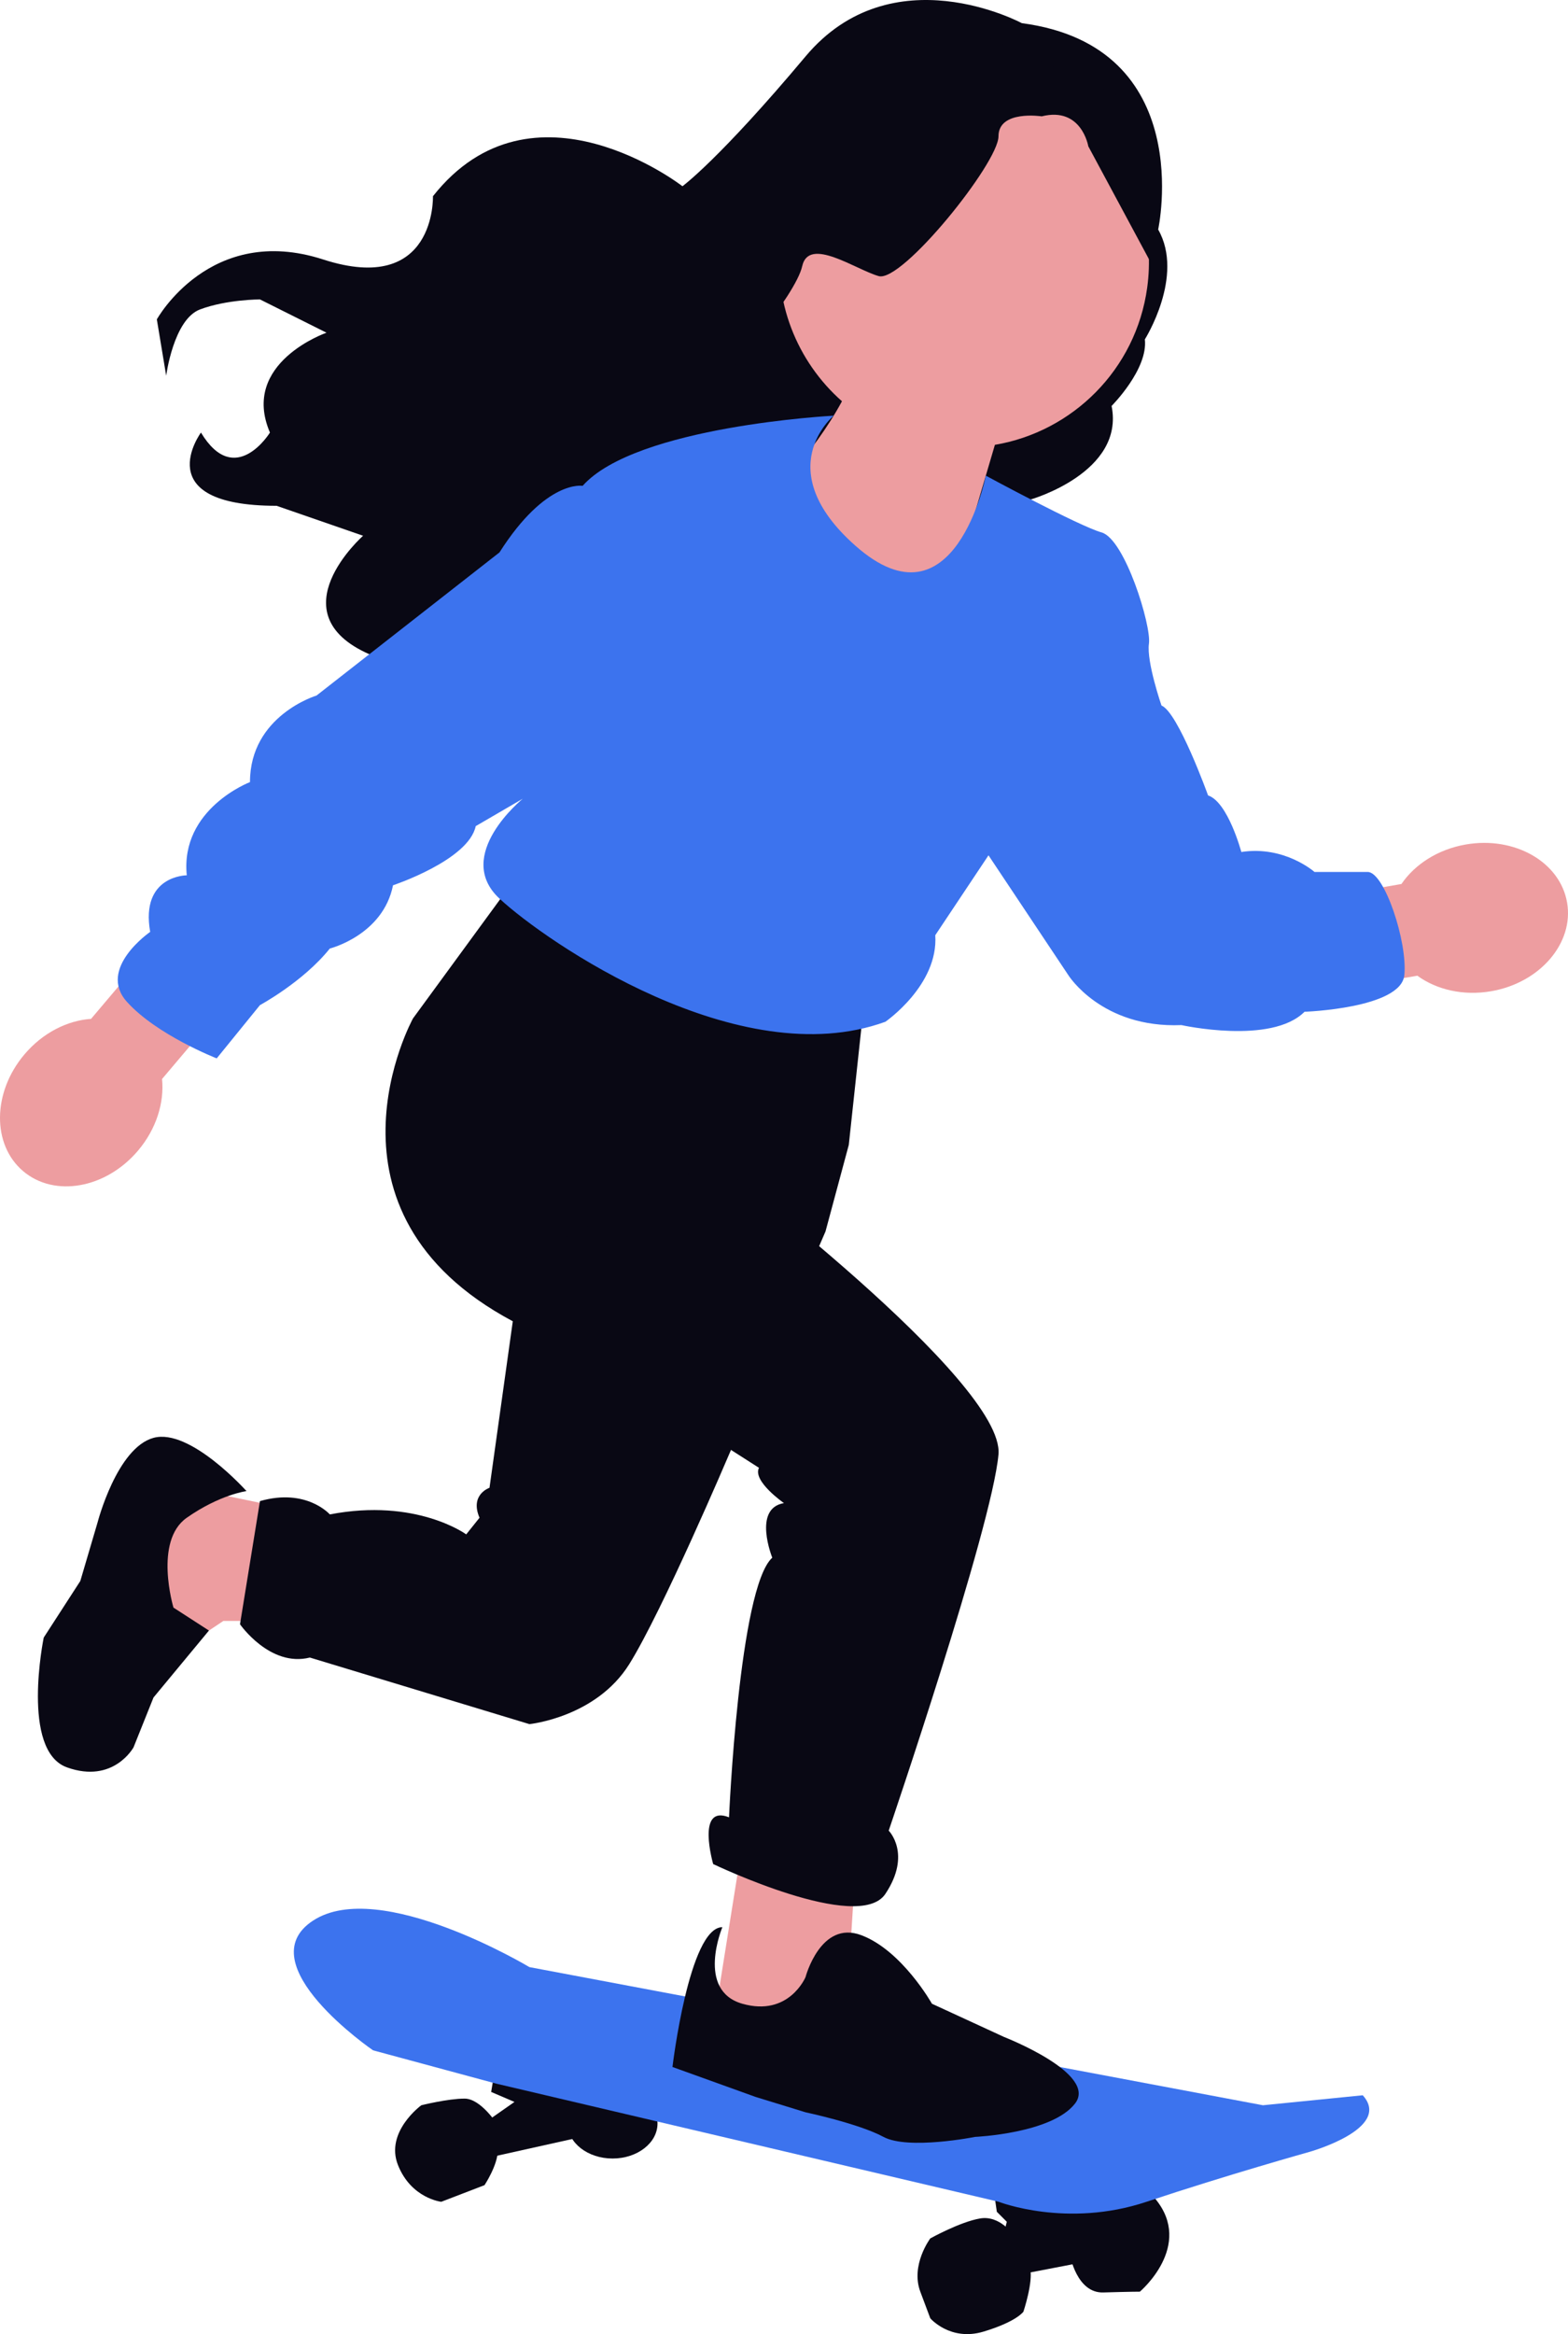
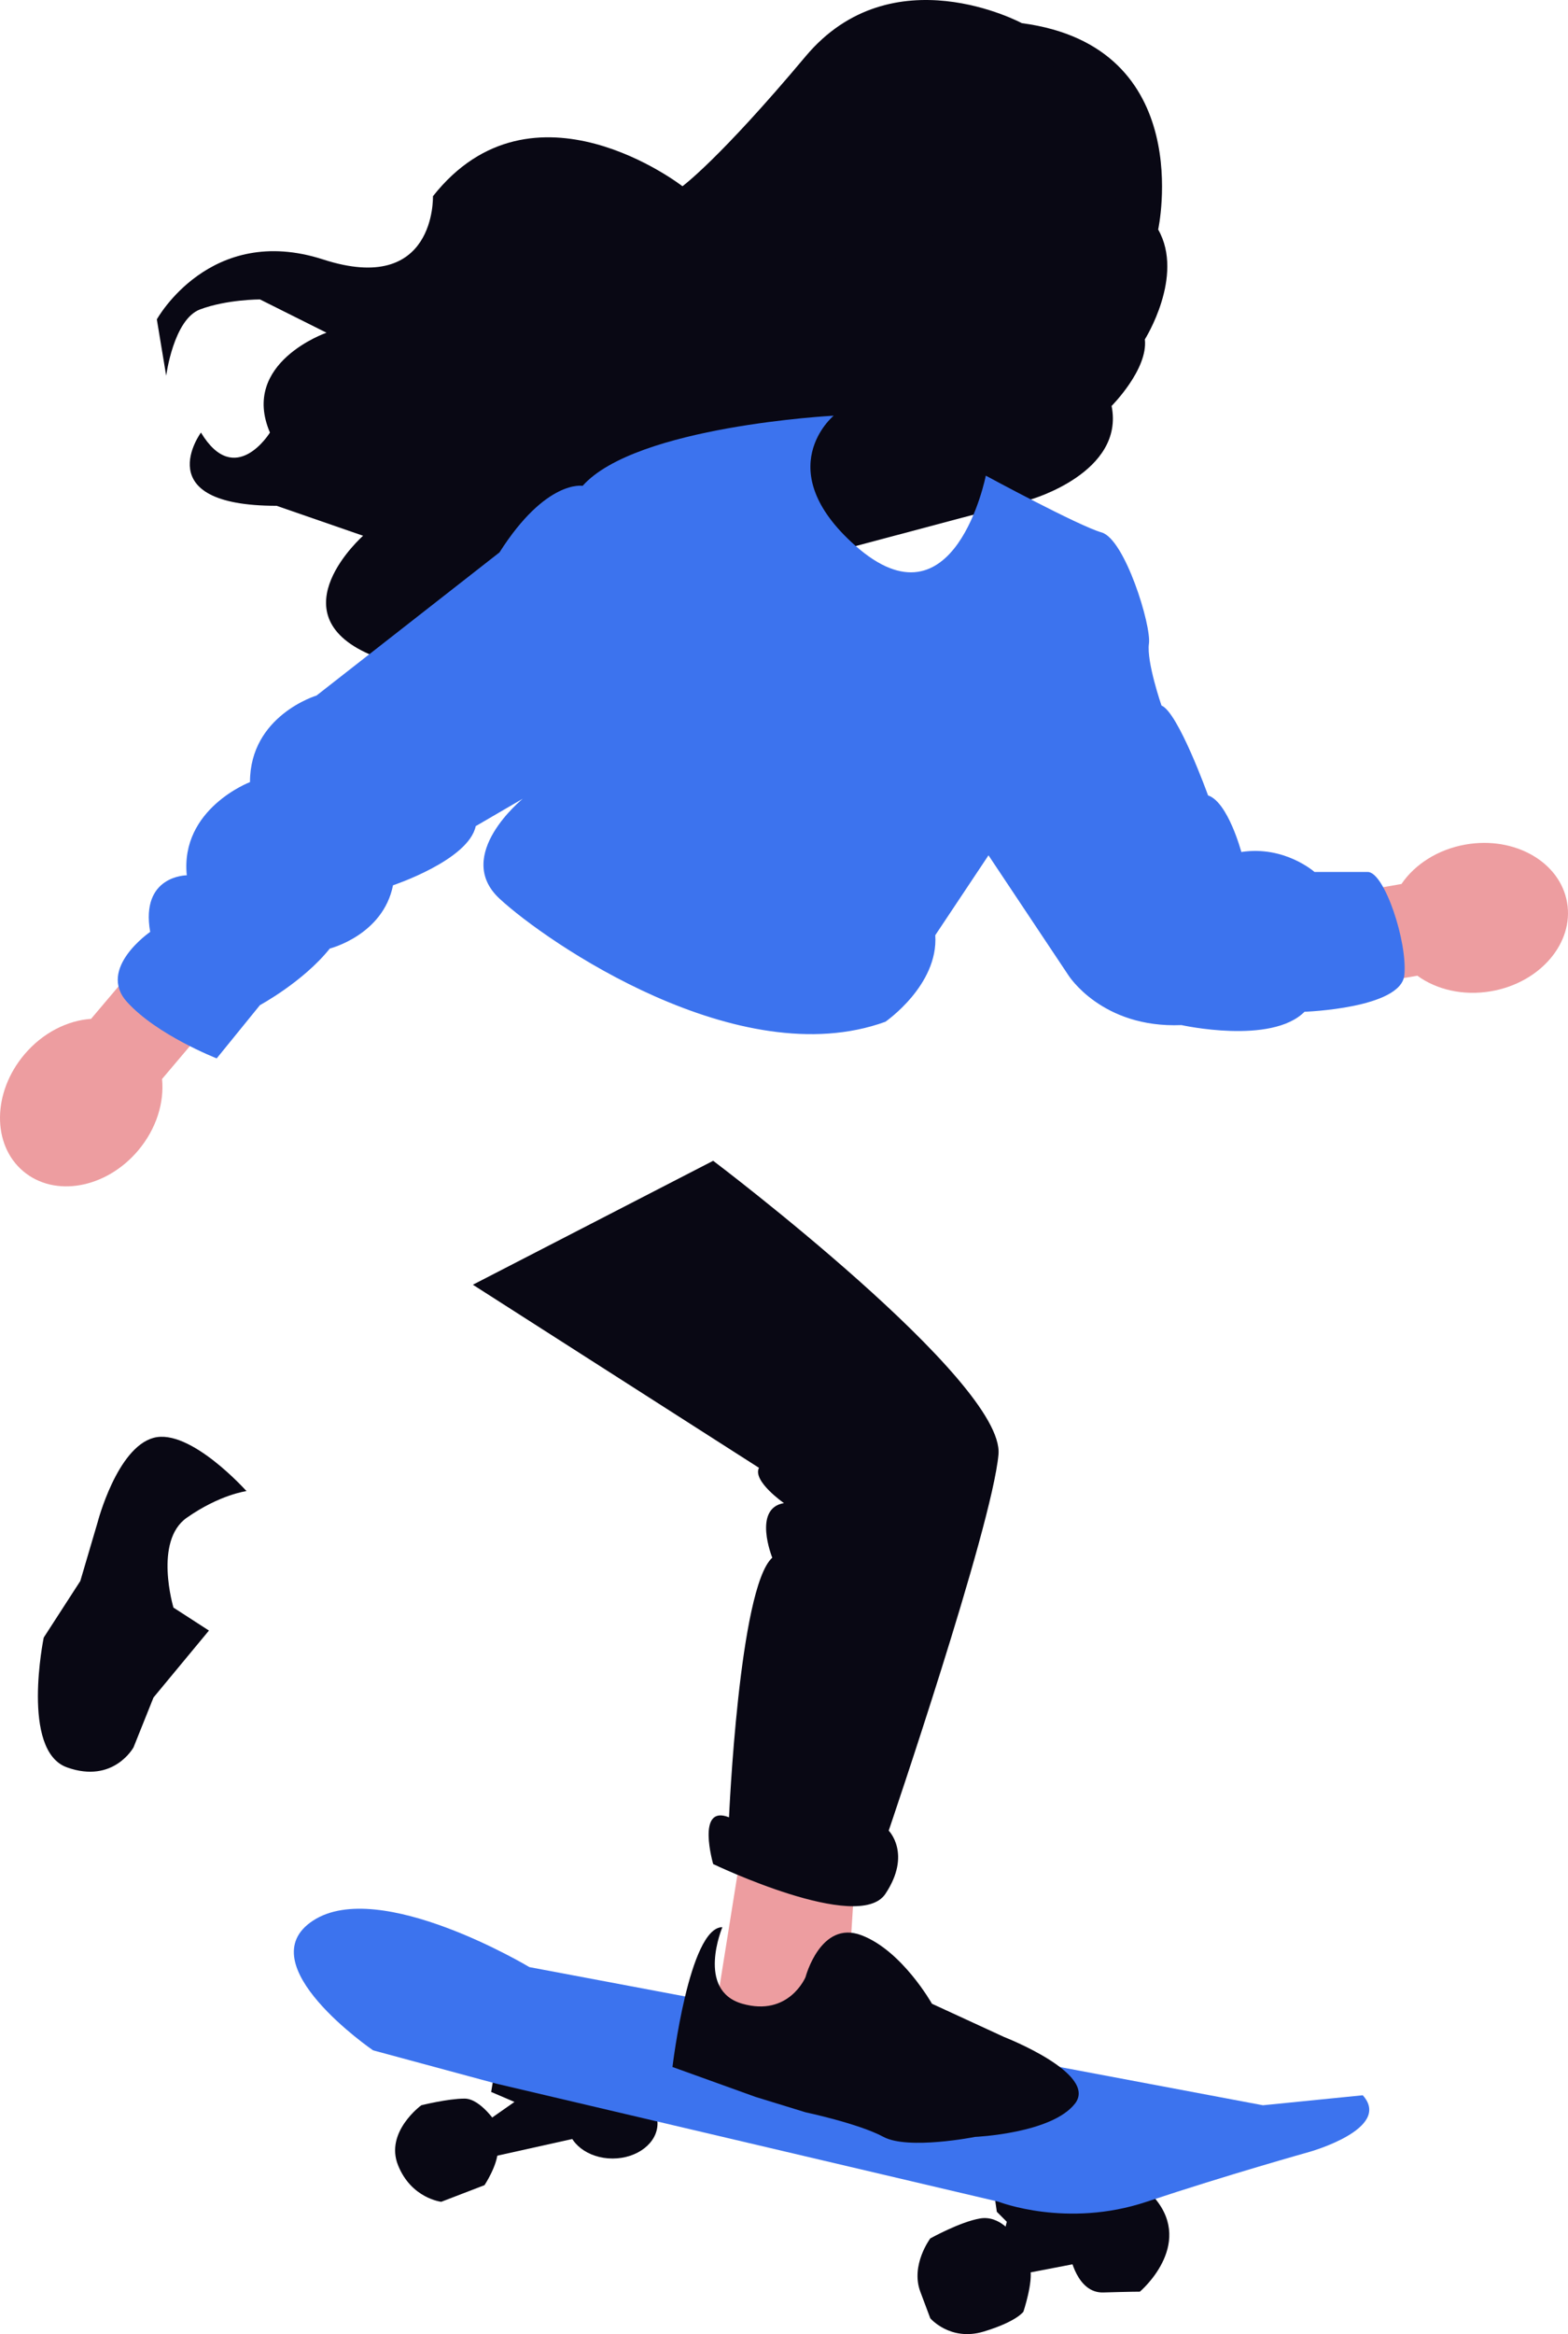
<svg xmlns="http://www.w3.org/2000/svg" role="img" viewBox="0 0 471.341 701.199" height="701.199" width="471.341">
  <polygon fill="#090814" points="148.644 622.451 147.644 628.451 154.644 631.451 144.644 638.451 145.644 648.451 172.644 642.451 182.644 639.451 181.644 629.451 148.644 622.451" />
  <path fill="#090814" d="M149.644,638.451s-5-8-10-8c-5,0-13,2-13,2,0,0-11,8-7,18,4,10,13,11,13,11l13-5s4-6,4-10.5v-7.5Z" />
  <ellipse fill="#090814" ry="10.5" rx="13.5" cy="637.951" cx="184.144" />
  <polygon fill="#090814" points="298.644 657.451 299.644 664.451 302.644 667.451 301.644 671.451 305.644 683.451 331.644 678.451 329.644 660.451 298.644 657.451" />
  <path fill="#090814" d="M304.644,671.451s-4-6-10-5-15,6-15,6c0,0-6,8-3,16l3,8s6,7,16,4,12-6,12-6c0,0,3-9,2-13s-5-10-5-10Z" />
  <path fill="#090814" d="M321.644,677.451s2,11.479,10,11.239,11-.239,11-.239c0,0,16.304-13.757,4.652-27.879-11.652-14.121-23.652,1.879-23.652,1.879l-2,15Z" />
  <path fill="#3C73EE" d="M159.144,590.951s-45-27-65-14,18,39,18,39l37,10,151.034,35.485s20.466,8.015,44.466.015,49-15,49-15c0,0,25-7,16-17l-30,3-220.5-41.5Z" />
  <polygon fill="#ed9da0" points="223.144 553.951 215.144 603.951 239.144 611.951 255.144 592.951 257.144 560.951 223.144 553.951" />
-   <polygon fill="#ed9da0" points="90.144 453.951 61.144 447.951 40.144 456.951 44.144 492.951 55.144 494.951 67.144 486.951 83.144 486.951 90.144 453.951" />
  <path fill="#ed9da0" d="M421.272,265.566l-47.185,8.185,4.779,27.55,47.185-8.185c5.754,4.188,13.799,6.12,22.205,4.662,14.708-2.551,24.92-14.487,22.808-26.659-2.111-12.172-15.746-19.972-30.455-17.42-8.406,1.458-15.33,5.987-19.337,11.868Z" />
  <path fill="#ed9da0" d="M48.713,324.147l30.939-36.554-21.343-18.064-30.939,36.554c-7.1.48-14.511,4.16-20.022,10.672-9.644,11.394-9.818,27.101-.388,35.083,9.43,7.981,24.892,5.214,34.536-6.18,5.512-6.512,7.916-14.429,7.217-21.511Z" />
-   <path fill="#090814" d="M154.144,264.951l-30,41s-32,57.959,30,90.979l-7,50.021s-6,2-3,9l-4,5s-15-11-41-6c0,0-7-8-21-4l-6,37s9,13,21,10l66,20s20-2,30-18,30-63,30-63l29-67,7-26,3.757-34.894-104.757-44.106Z" />
  <path fill="#090814" d="M214.379,348.716s87.765,66.235,85.765,88.235-33,113-33,113c0,0,7,7-1,19s-51.765-8.963-51.765-8.963c0,0-5.235-18.037,4.765-14.037,0,0,3-69,13-78,0,0-5.98-14.799,3.51-16.399,0,0-9.51-6.601-7.51-10.601l-86-55" />
  <path fill="#090814" d="M307.144,6.951s-39-21-65,10c-26,31-37,39-37,39,0,0-45-35-75,3,0,0,1,30-33,19s-50,18-50,18l2.811,16.929s2.189-16.929,10.189-19.929,18-3,18-3l20,10s-26,9-17,30c0,0-10.475,17-20.737,0,0,0-16.263,22,22.737,22l26,9s-26.259,23.184,1.871,35.592,1.652,5.954,1.652,5.954l197.208-52.464s28.269-8.081,24.269-28.081c0,0,11-11,10-20,0,0,12-19,4-33,0,0,12-55-41-62Z" />
-   <path fill="#ed9da0" d="M344.848,86.398c4.177-30.401-17.081-58.433-47.483-62.61-30.401-4.177-58.433,17.081-62.61,47.483-2.633,19.161,4.845,37.375,18.341,49.274-8.598,15.971-22.372,29.291-22.372,29.291l48.037,52.662,20.306-68.865c23.311-3.935,42.393-22.576,45.782-47.234Z" />
  <path fill="#3C73EE" d="M250.604,124.88s-59.46,3.072-75.46,21.072c0,0-11-2-25,20l-55,43s-20,6-20,26c0,0-21,8-19,28,0,0-14,0-11,17,0,0-16,11-7,21s27,17,27,17l13-16s13-7,21-17c0,0,16-4,19-19,0,0,22.713-7.536,24.857-17.768l14.143-8.232s-21,17-7,30,72,53,116,37c0,0,16-11,15-26l16-24,24,36s10,16,34,15c0,0,27,6,37-4,0,0,29-1,30-11s-6-31-11-31h-16s-9-8-22-6c0,0-4-15-10-17,0,0-9-25-14-27,0,0-4.544-13.181-3.772-18.591.772-5.409-7.228-31.409-14.228-33.409s-34.807-17.061-34.807-17.061c0,0-9.364,47.448-39.193,21.061-26-23-6.54-39.072-6.54-39.072Z" />
  <path fill="#090814" d="M242.144,593.951s4.515-17.196,16.757-12.598c12.243,4.598,21.243,20.598,21.243,20.598l21.709,10s28.291,11,21.291,20c-7,9-30,10-30,10,0,0-20.141,4-27.571,0s-23.429-7.388-23.429-7.388l-15-4.612-25-9s5-42,15-42c0,0-8,19,6,23s19-8,19-8Z" />
  <path fill="#090814" d="M52.144,482.951s-6-20,4-27,17.953-8,17.953-8c0,0-16.953-19-27.953-16s-16.793,25.339-16.793,25.339l-5.207,17.661-11,17s-7,34,7,39,20-6.033,20-6.033l6-14.967,16.663-20.108-10.662-6.892Z" />
  <path fill="#090814" d="M313.144,34.951s-13-2-13,6-29,44-36,42-21-12-23-3-22.937,32.929-22.937,32.929l-3.063-44.929,29.518-44.688,51.482-12.312,40,18,9.228,21.547,4.79,36.265-23.018-42.812s-2-12-14-9Z" />
</svg>